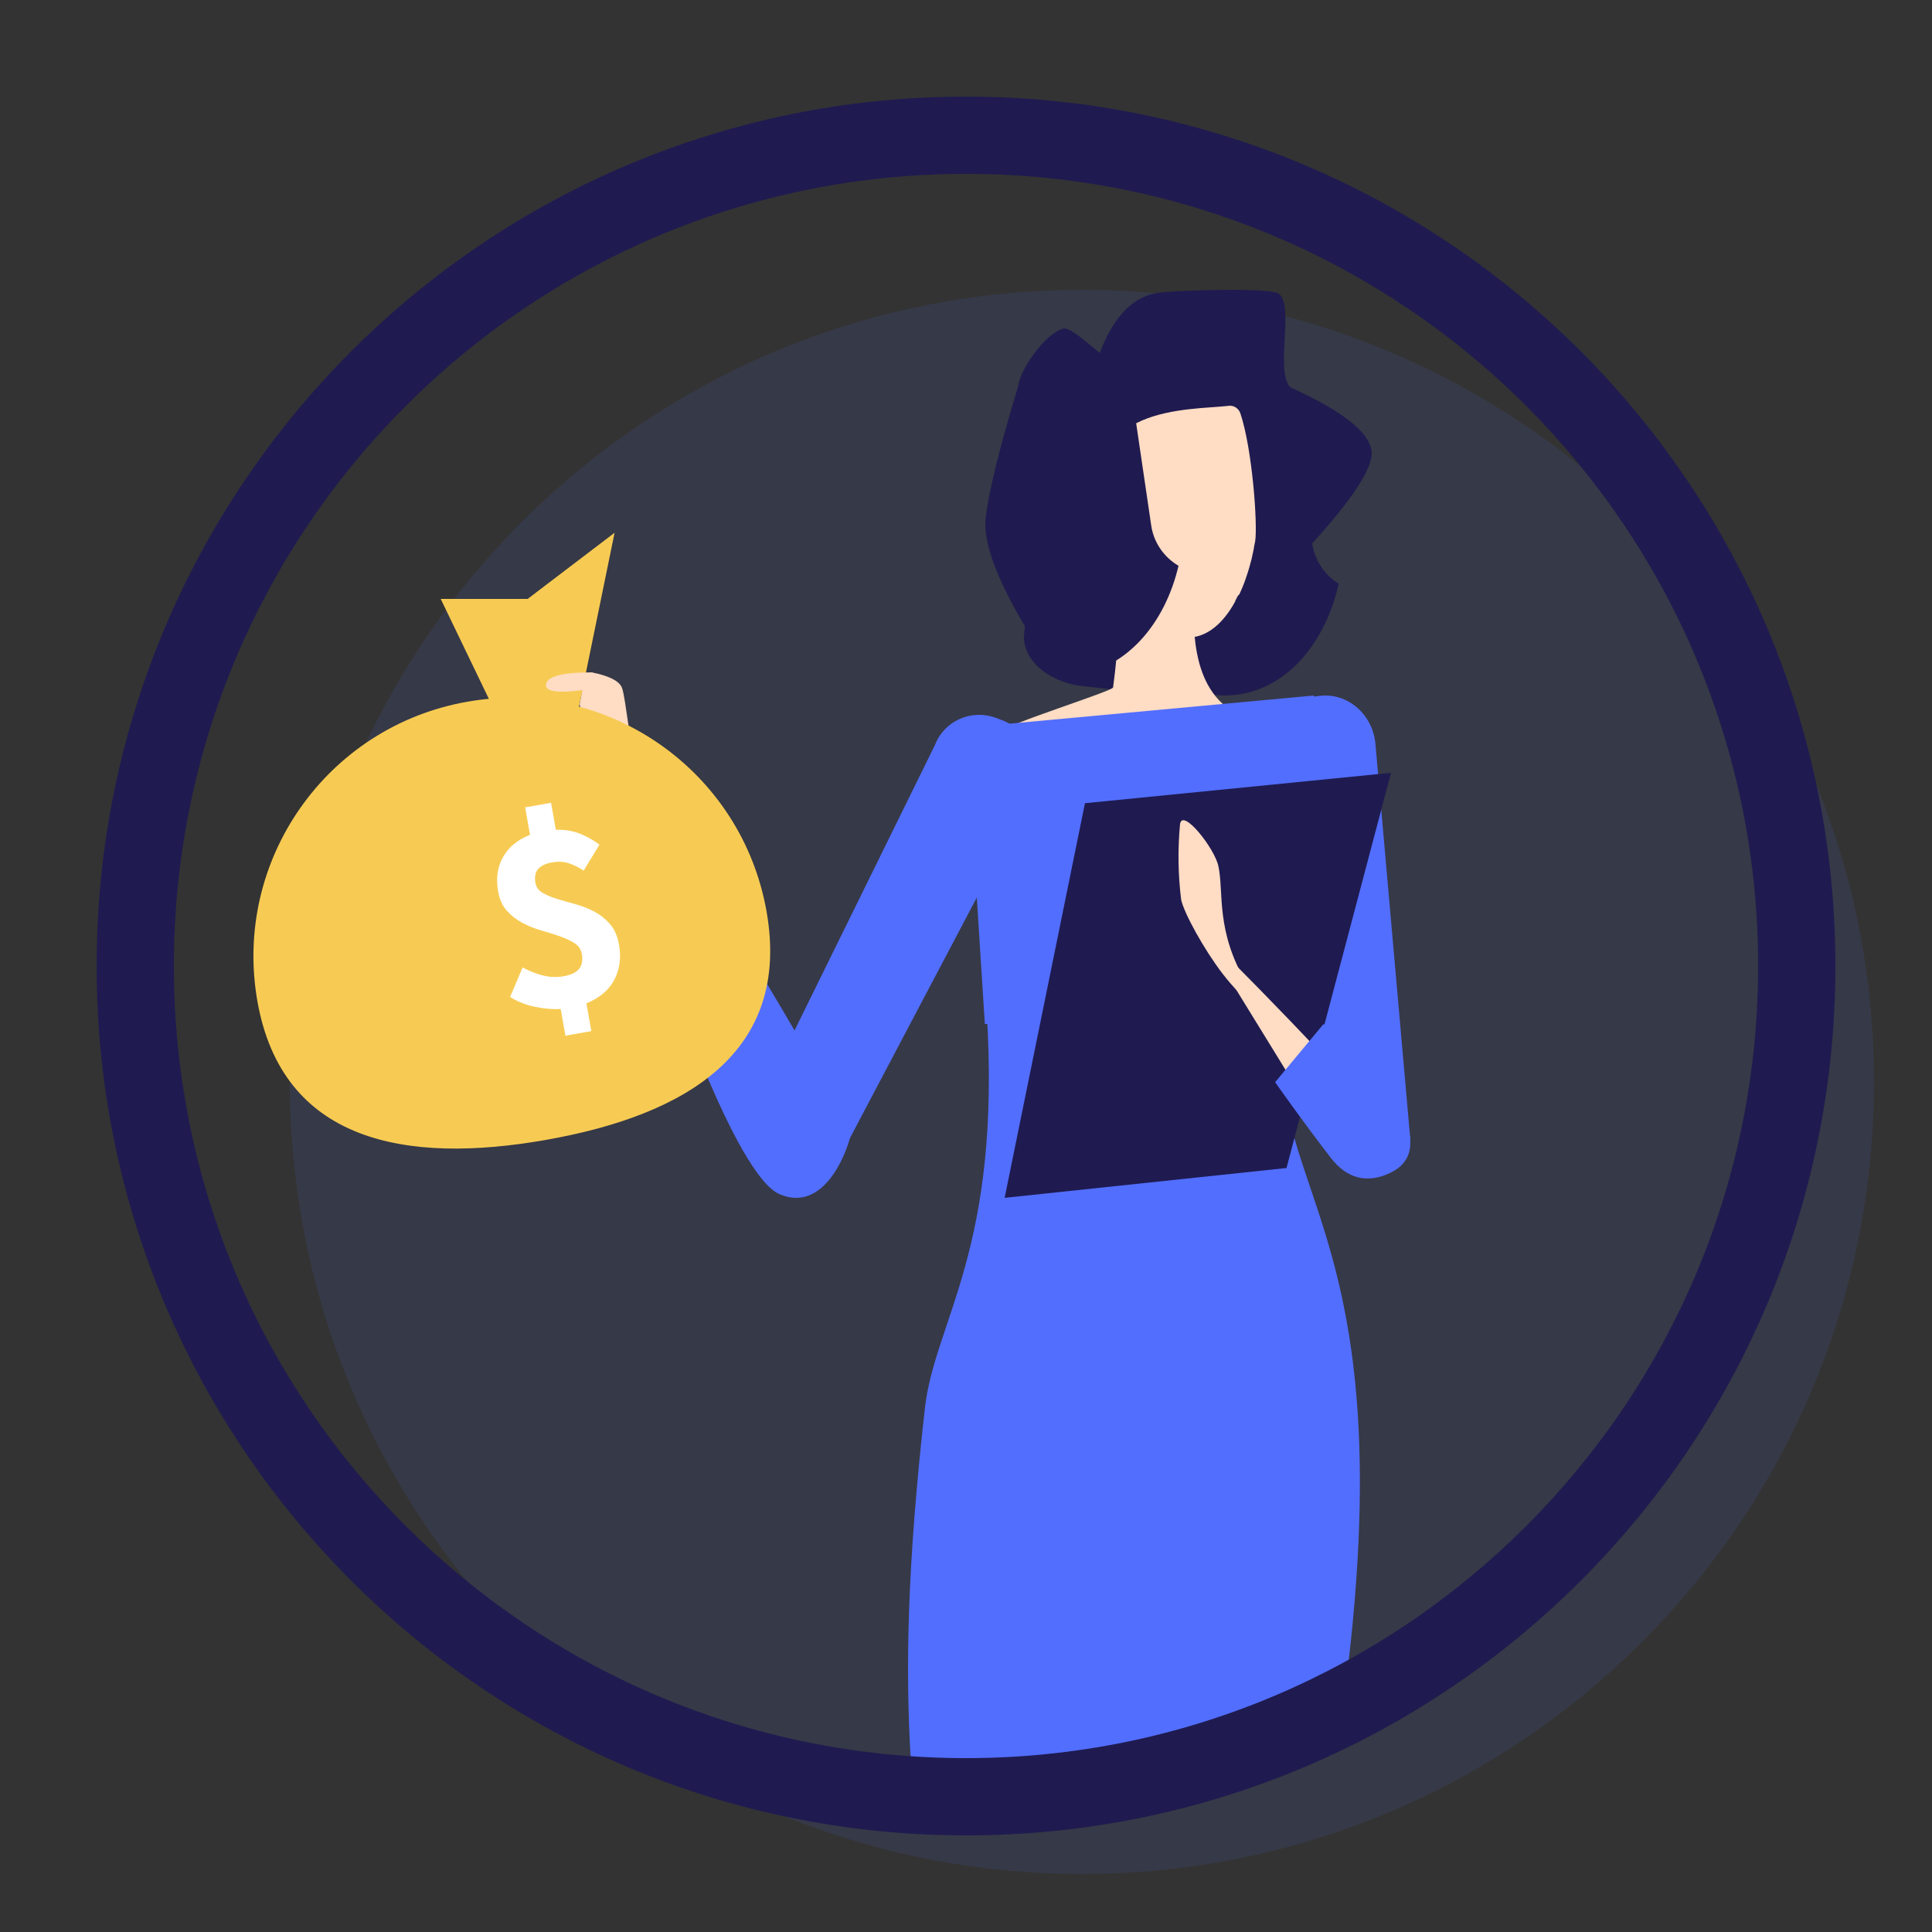
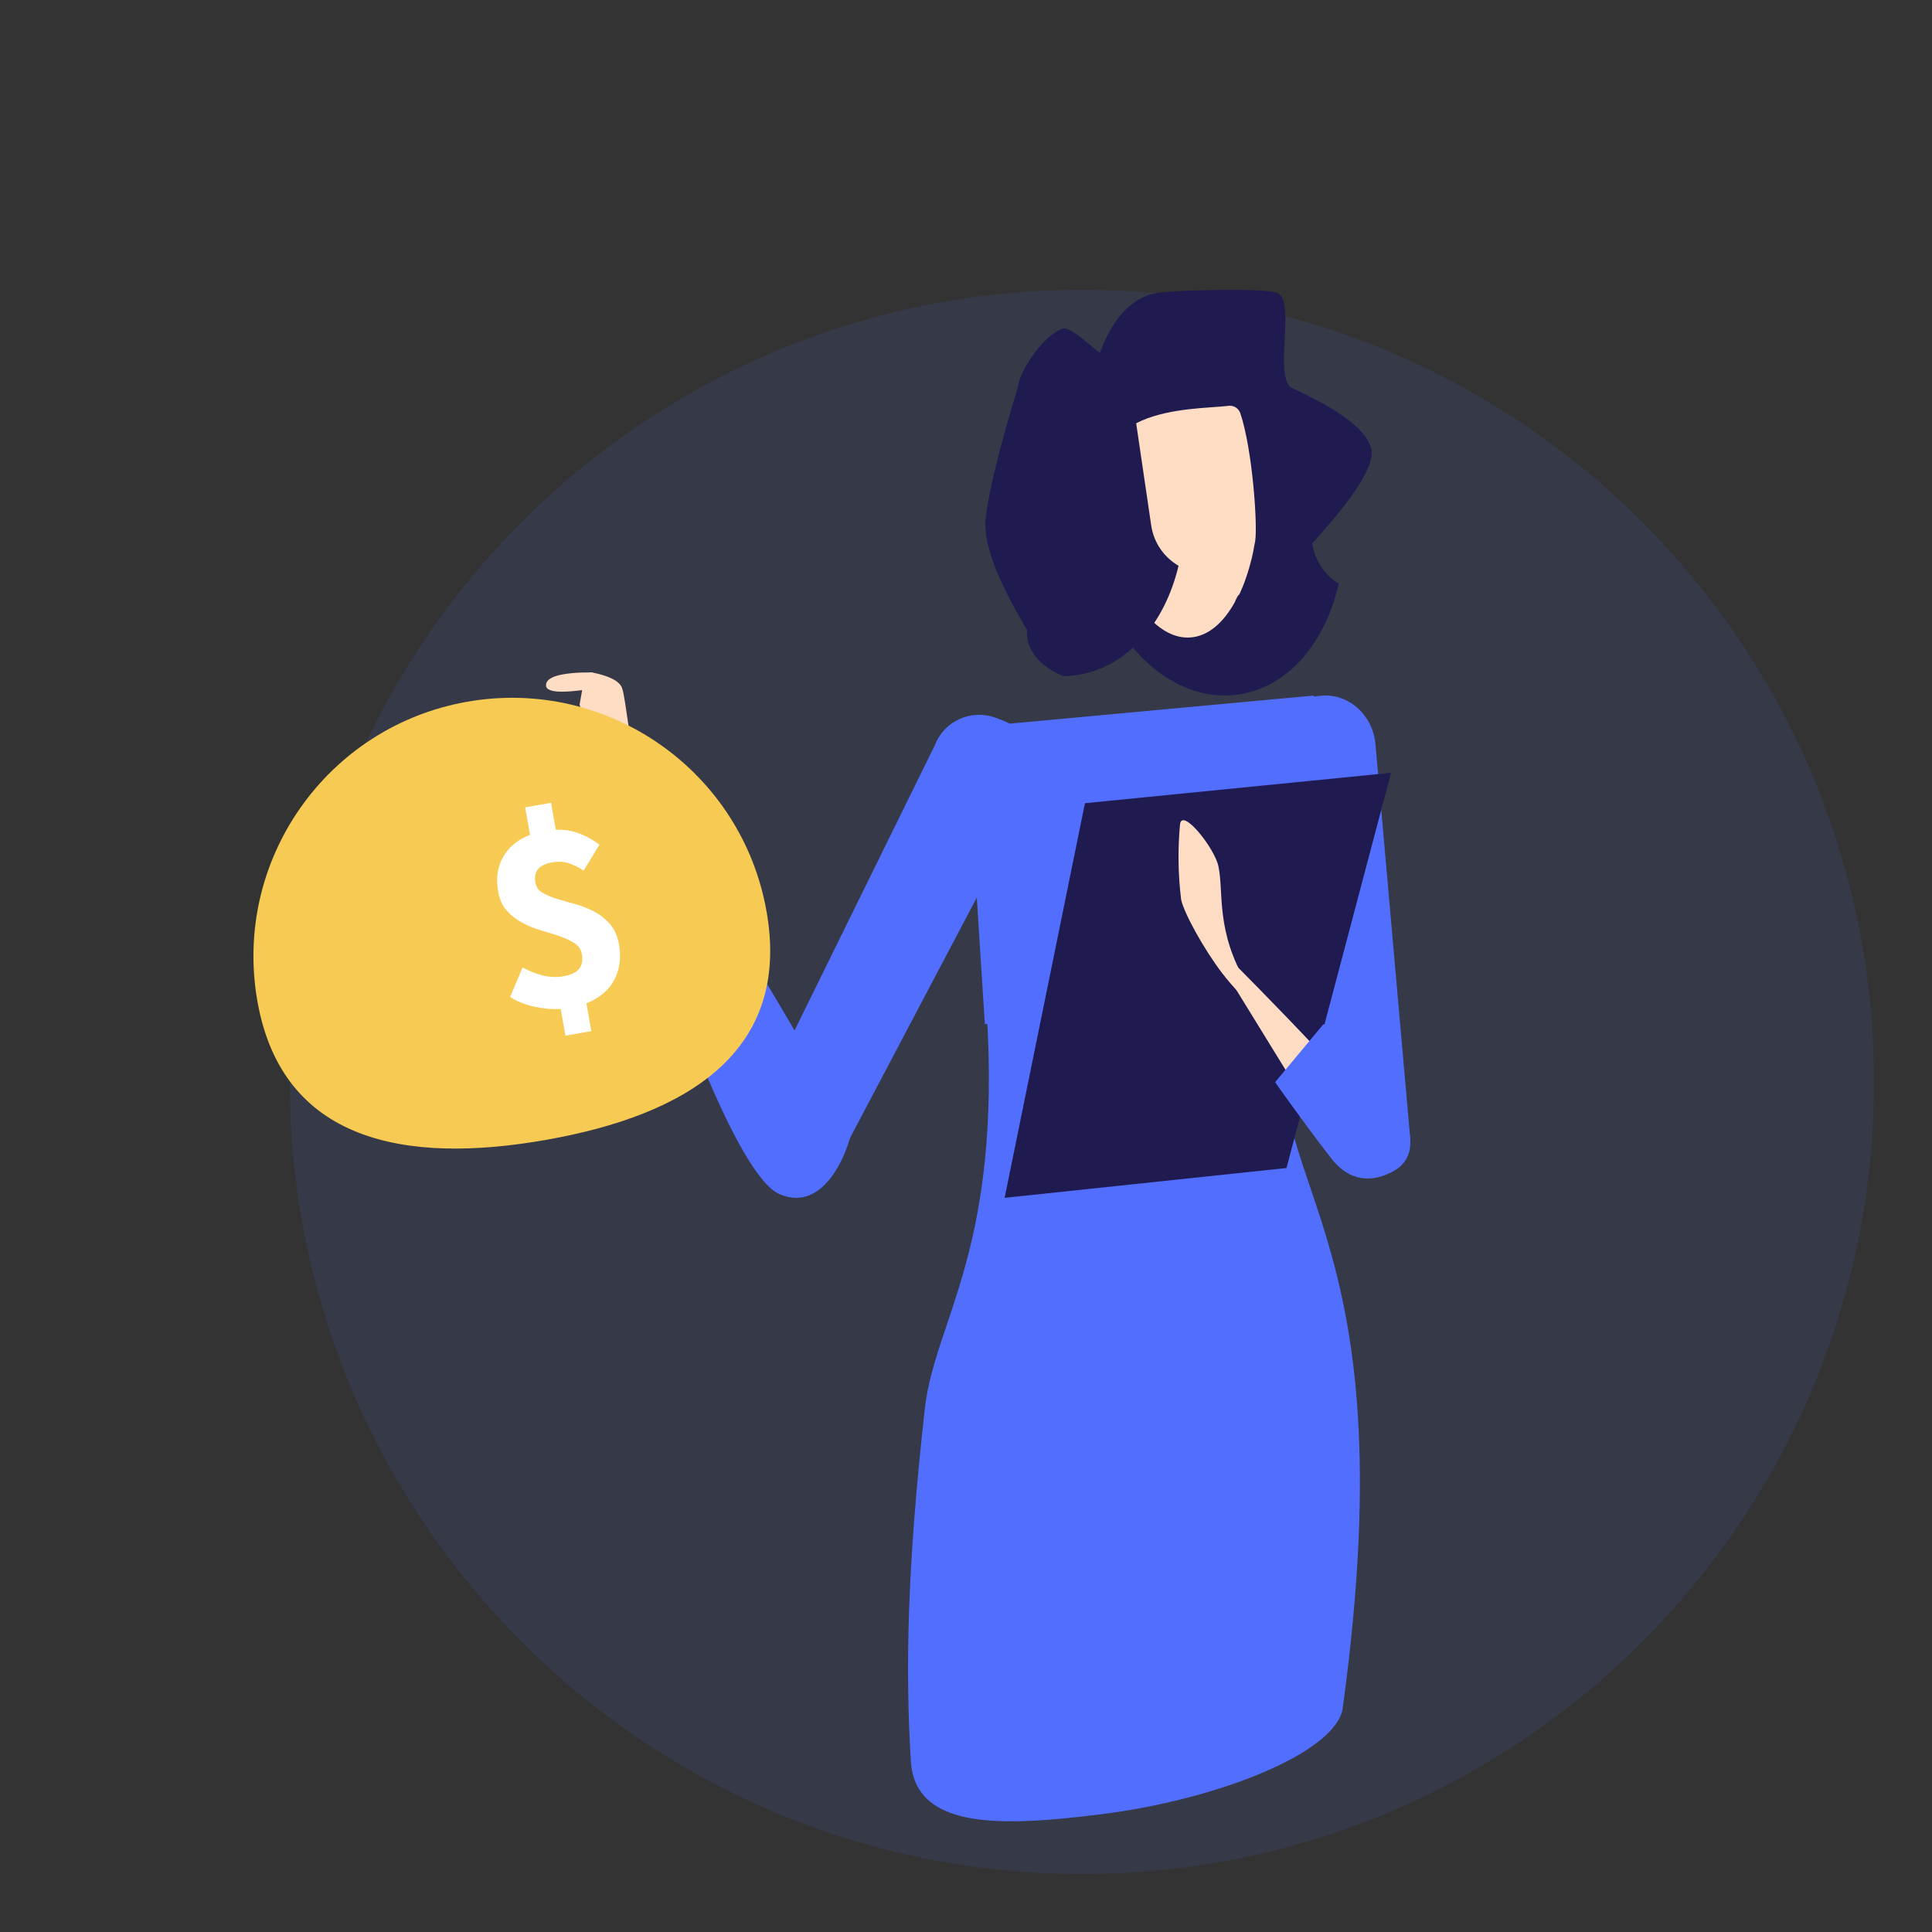
<svg xmlns="http://www.w3.org/2000/svg" width="100px" height="100px" viewBox="0 0 100 100" version="1.1">
  <rect x="0" y="0" width="100" height="100" fill="#333333" stroke="none" />
  <title>paying-off-a-loan</title>
  <g id="paying-off-a-loan" stroke="none" stroke-width="1" fill="none" fill-rule="evenodd">
    <path d="M56,15 C33.356,15 15,33.356 15,56 C15,78.644 33.356,97 56,97 C78.644,97 97,78.644 97,56 C97,33.356 78.644,15 56,15 Z" id="Oval" fill-opacity="0.1" fill="#526EFF" />
    <g id="Untitled-1" transform="translate(30, 15)">
      <path d="M37.919,13.128 C40.083,10.747 41.107,9.145 40.991,8.325 C40.853,7.347 39.448,6.252 36.776,5.038 C35.961,4.159 37.092,0.503 36.084,0.153 C35.298,-0.119 30.778,0.03 29.946,0.153 C26.296,0.694 25.534,7.935 26.236,12.913 C26.938,17.89 30.469,21.485 34.116,20.947 C36.669,20.568 38.602,18.263 39.293,15.212 C38.555,14.761 38.051,13.998 37.919,13.128 Z" id="Path" fill="#1F1B50" />
-       <path d="M23.01,17.806 C22.871,19.101 24.225,20.311 26.036,20.513 L30.166,20.971 C31.977,21.174 33.56,20.286 33.699,19.005 L34.989,7.194 C35.134,5.899 33.78,4.689 31.969,4.486 L27.836,4.029 C26.028,3.826 24.442,4.717 24.303,5.995 L23.01,17.806 Z" id="Path" fill="#1F1B50" />
-       <path d="M34.273,22.068 C36.736,23.148 37.968,22.813 36.087,23.617 C35.182,24.74 22.627,24.254 22,22.799 C21.896,22.555 27.587,20.774 27.613,20.584 C27.892,18.472 28.013,16.686 27.433,14.33 C27.443,14.158 27.573,14.019 27.741,14 C28.618,14.028 29.497,14.034 30.378,14.06 C30.524,14.06 32.243,14.452 31.862,15.291 C31.675,17.599 31.672,20.922 34.273,22.068 Z" id="Path" fill="#FFDCC4" fill-rule="nonzero" />
      <path d="M34.151,15.757 C34.191,15.676 34.226,15.593 34.263,15.509 C34.263,15.484 34.285,15.458 34.295,15.431 C34.341,15.327 34.381,15.221 34.423,15.109 C34.423,15.081 34.445,15.051 34.453,15.023 C34.485,14.939 34.512,14.858 34.538,14.771 C34.554,14.727 34.57,14.679 34.584,14.632 C34.597,14.584 34.629,14.489 34.651,14.414 C34.672,14.338 34.68,14.313 34.693,14.263 C34.72,14.168 34.741,14.073 34.768,13.984 C34.795,13.894 34.803,13.838 34.819,13.763 C34.835,13.688 34.851,13.626 34.864,13.559 L34.904,13.352 C34.904,13.294 34.928,13.235 34.936,13.171 L34.966,13.026 L34.966,13.026 C35.102,12.188 34.829,8.255 34.196,6.378 C34.096,6.114 33.831,5.96 33.563,6.009 C31.627,6.233 25.724,5.948 27.249,11.573 L27.249,11.573 C27.249,11.573 27.337,12.07 27.382,12.291 C27.382,12.313 27.382,12.33 27.382,12.35 C27.431,12.573 27.481,12.794 27.537,13.006 C27.539,13.02 27.539,13.034 27.537,13.048 C27.596,13.266 27.658,13.478 27.724,13.688 C27.724,13.688 27.724,13.688 27.724,13.707 C28.568,16.361 30.048,18.109 31.616,17.995 C32.53,17.93 33.331,17.238 33.935,16.129 L33.935,16.129 C33.936,16.12 33.936,16.112 33.935,16.104 C33.98,16.02 34.025,15.933 34.068,15.844 L34.151,15.757 Z" id="Path" fill="#FFDCC4" fill-rule="nonzero" />
      <path d="M17.026,29.07 C14.915,30.751 13.032,36.663 11.578,40.411 C10.758,42.523 11.051,44.114 11.051,44.114 C11.051,44.114 11.768,49.061 17.253,35.577 C18.638,32.2 17.82,28.44 17.026,29.07 Z" id="Path" fill="#E9D6B8" fill-rule="nonzero" />
      <path d="M0.63,19.802 L0.255,20.031 L0,21.465 C0,21.465 0.68,24.003 1.299,24.874 C1.917,25.746 4.408,32.603 4.82,32.904 C5.55,33.437 7,31.572 7,31.572 C7,31.572 3.826,26.774 3.185,25.242 C2.544,23.709 2.421,21.212 2.192,20.599 C2.056,20.25 1.535,19.984 0.63,19.802 Z" id="Path" fill="#FFDCC4" fill-rule="nonzero" />
      <polygon id="Path" fill="#526EFF" points="20.975 38 36.144 37.874 38 21 20 22.664" />
      <path d="M17.146,76.154 C16.856,71.451 16.949,66.126 17.87,57.906 C18.382,53.343 21.863,49.681 21.066,37.296 L36.595,37 C34.819,46.686 43.019,47.703 39.5,73.404 C39.187,75.687 33.105,78.14 27,78.904 C21.962,79.533 17.367,79.754 17.146,76.154 Z" id="Path" fill="#526EFF" />
      <path d="M38.306,42.743 L36,27.753 L36.56,21.705 C36.938,21.351 37.433,21.123 37.967,21.058 L38.332,21.015 C39.754,20.858 41.033,21.957 41.19,23.477 L43,44 L38.306,42.743 Z" id="Path" fill="#526EFF" />
      <path d="M13.944,44 L20.887,30.836 L23,23.142 C22.718,22.745 22.32,22.443 21.859,22.273 L21.534,22.153 C20.274,21.689 18.869,22.316 18.396,23.554 L11,38.59 L13.944,44 Z" id="Path" fill="#526EFF" />
      <path d="M31,14.285 C30.241,13.839 29.724,13.082 29.59,12.222 L28.411,4.21 C28.341,4.138 28.265,4.074 28.191,4.005 L28.047,3.988 C27.409,3.919 25.549,1.845 25.018,2.009 C24.027,2.315 22.791,4.166 22.699,4.988 C21.729,8.194 21.168,10.47 21.017,11.816 C20.877,13.065 21.593,14.996 23.163,17.609 C23.053,18.598 23.849,19.531 25.058,20 C25.268,19.996 25.477,19.979 25.684,19.95 C28.301,19.589 30.289,17.309 31,14.285 Z" id="Path" fill="#1F1B50" />
      <polygon id="Path" fill="#1F1B50" points="26.157 26.574 42 25 36.589 45.456 22 47" />
      <path d="M34.548,35.938 C32.901,33.19 33.355,31.186 33.066,29.843 C32.88,28.912 31.174,26.765 31.077,27.674 C30.957,28.969 30.977,30.275 31.136,31.566 C31.293,32.289 32.339,34.171 33.271,35.386 C34.323,36.757 35.736,37.928 34.548,35.938 Z" id="Path" fill="#FFDCC4" fill-rule="nonzero" />
      <path d="M41.434,42.879 C37.379,38.257 32,33 32,33 L39.382,44.996 C39.382,44.996 43.463,45.186 41.434,42.879 Z" id="Path" fill="#FFDCC4" fill-rule="nonzero" />
      <path d="M41.775,41.315 C41.775,41.315 44.353,44.493 42.029,45.672 C40.714,46.341 39.656,45.931 38.896,44.946 C37.485,43.132 36,41.014 36,41.014 L38.509,38 L41.775,41.315 Z" id="Path" fill="#526EFF" />
      <path d="M6.716,31 C6.716,31 3.651,32.366 4.033,33.734 C4.415,35.103 8.056,45.836 10.355,46.813 C12.653,47.789 13.804,44.666 13.996,43.885 C14.189,43.104 6.716,31 6.716,31 Z" id="Path" fill="#526EFF" />
    </g>
-     <path d="M50,5 C74.853,5 95,25.147 95,50 C95,74.853 74.853,95 50,95 C25.147,95 5,74.853 5,50 C5,25.147 25.147,5 50,5 Z M50,9 C27.356,9 9,27.356 9,50 C9,72.644 27.356,91 50,91 C72.644,91 91,72.644 91,50 C91,27.356 72.644,9 50,9 Z" id="Oval" fill="#1F1B50" fill-rule="nonzero" />
    <g id="Group" transform="translate(11, 27.575)">
      <g id="Group-2" transform="translate(0, 6.425)">
        <path d="M15.262,25.19 C22.651,25.19 28.557,22.918 28.557,15.528 C28.557,8.139 22.567,2.148 15.177,2.148 C7.788,2.148 1.797,8.139 1.797,15.528 C1.797,22.918 7.872,25.19 15.262,25.19 Z" id="Oval" fill="#F7CB53" transform="translate(15.177, 13.669) rotate(-10) translate(-15.177, -13.669) " />
        <path d="M18.577,19.604 L18.577,18.145 C19.307,17.985 19.854,17.665 20.219,17.183 C20.584,16.701 20.766,16.124 20.766,15.45 C20.766,15.001 20.675,14.624 20.493,14.32 C20.31,14.016 20.081,13.756 19.805,13.541 C19.529,13.326 19.232,13.143 18.914,12.994 C18.596,12.844 18.299,12.699 18.023,12.559 C17.747,12.418 17.517,12.271 17.335,12.116 C17.152,11.962 17.061,11.773 17.061,11.548 C17.061,11.23 17.15,11.001 17.328,10.86 C17.506,10.72 17.763,10.65 18.1,10.65 C18.399,10.65 18.666,10.708 18.9,10.825 C19.134,10.942 19.377,11.118 19.63,11.352 L19.63,11.352 L20.668,10.173 C20.397,9.883 20.093,9.635 19.756,9.429 C19.419,9.223 19.026,9.087 18.577,9.022 L18.577,9.022 L18.577,7.604 L17.216,7.604 L17.216,9.05 C16.551,9.181 16.03,9.473 15.651,9.927 C15.272,10.381 15.082,10.954 15.082,11.646 C15.082,12.067 15.173,12.423 15.356,12.713 C15.538,13.003 15.768,13.256 16.044,13.471 C16.32,13.686 16.617,13.871 16.935,14.025 C17.253,14.18 17.55,14.334 17.826,14.488 C18.102,14.643 18.331,14.804 18.514,14.973 C18.696,15.141 18.788,15.347 18.788,15.59 C18.788,15.918 18.696,16.161 18.514,16.32 C18.331,16.479 18.044,16.559 17.651,16.559 C17.314,16.559 16.984,16.491 16.661,16.355 C16.338,16.219 15.999,16.016 15.644,15.745 L15.644,15.745 L14.745,17.134 C15.073,17.433 15.464,17.674 15.917,17.857 C16.371,18.039 16.804,18.154 17.216,18.201 L17.216,18.201 L17.216,19.604 L18.577,19.604 Z" id="$" fill="#FFFFFF" fill-rule="nonzero" transform="translate(17.756, 13.604) rotate(-10) translate(-17.756, -13.604) " />
      </g>
-       <polygon id="Path-19" fill="#F7CB53" points="14.702 9.425 11.811 3.425 16.311 3.425 20.811 0 18.582 10.879" />
    </g>
    <path d="M28.261,35.469 C28.261,35.913 29.376,35.913 31.605,35.469 L30.63,34.802 C29.051,34.802 28.261,35.024 28.261,35.469 Z" id="Path-20" fill="#FFDCC4" />
  </g>
</svg>